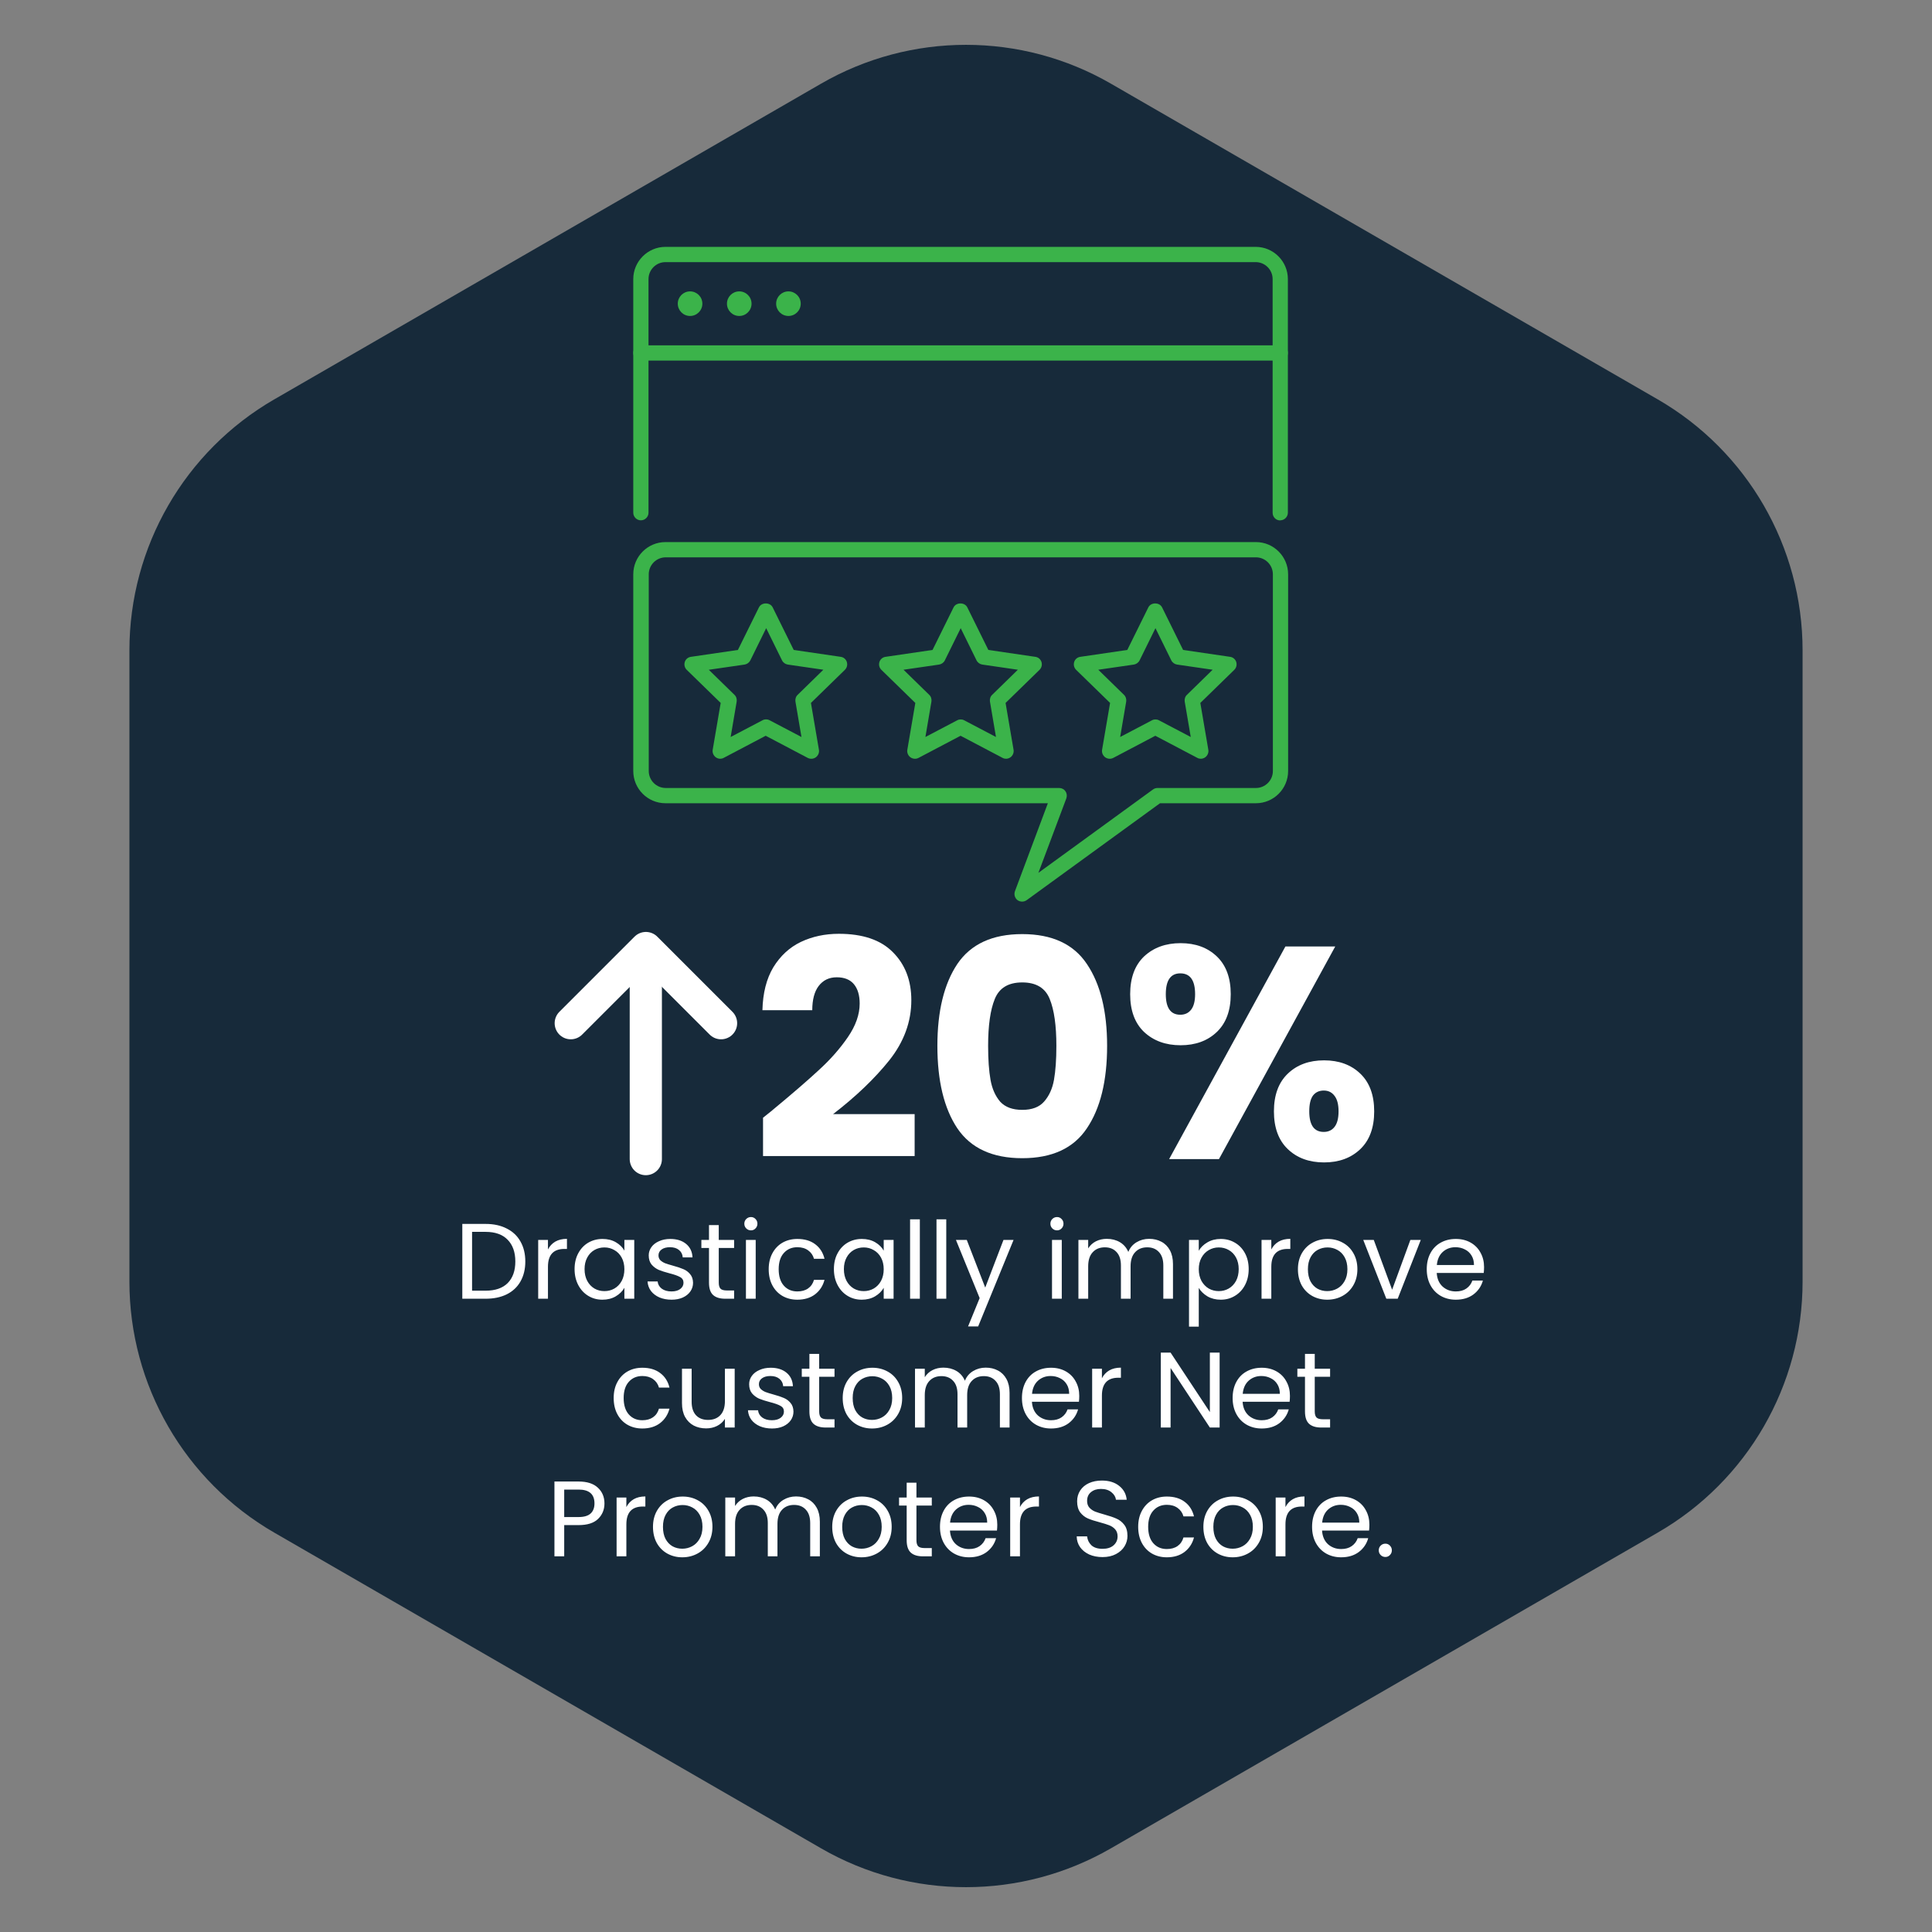
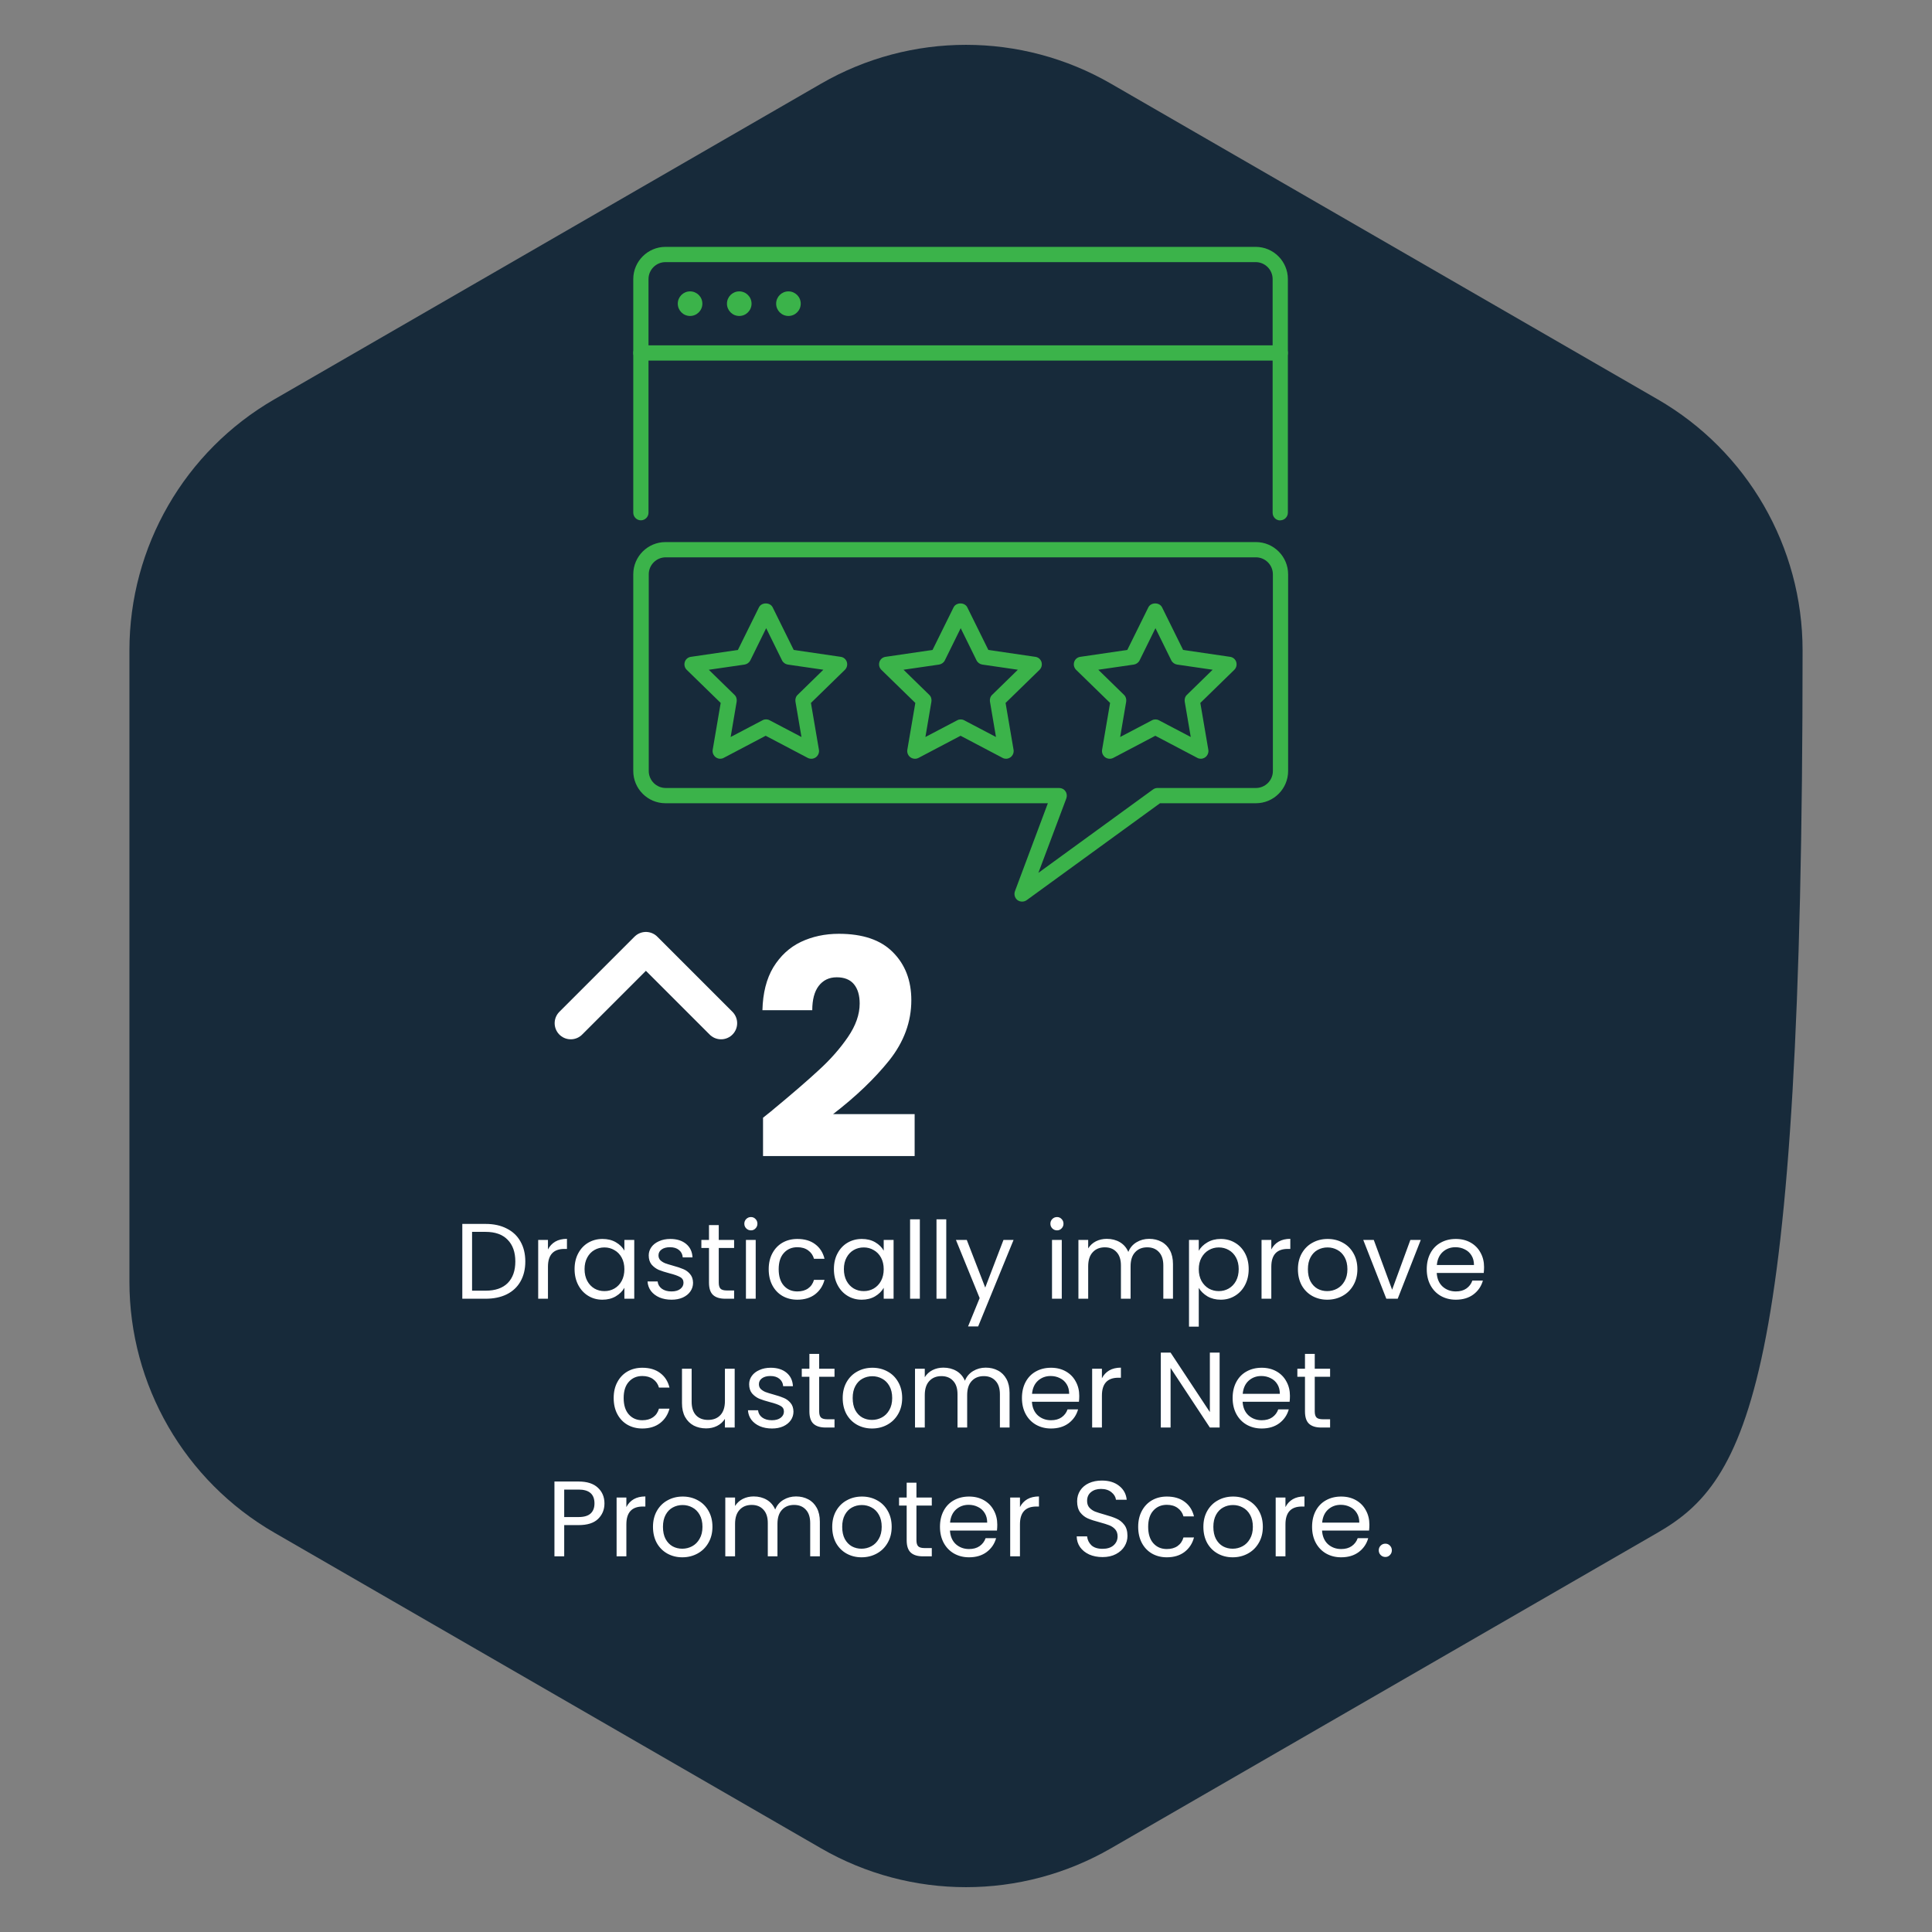
<svg xmlns="http://www.w3.org/2000/svg" width="180" height="180" viewBox="0 0 180 180" fill="none">
  <rect x="0" y="0" width="180" height="180" fill="#808080" stroke="none" />
-   <path d="M76.5 7.794C84.854 2.971 95.146 2.971 103.5 7.794L154.442 37.206C162.796 42.029 167.942 50.942 167.942 60.589V119.412C167.942 129.058 162.796 137.971 154.442 142.794L103.5 172.206C95.146 177.029 84.854 177.029 76.5 172.206L25.558 142.794C17.204 137.971 12.058 129.058 12.058 119.412V60.589C12.058 50.942 17.204 42.029 25.558 37.206L76.5 7.794Z" fill="#172A3A" />
+   <path d="M76.5 7.794C84.854 2.971 95.146 2.971 103.5 7.794L154.442 37.206C162.796 42.029 167.942 50.942 167.942 60.589C167.942 129.058 162.796 137.971 154.442 142.794L103.5 172.206C95.146 177.029 84.854 177.029 76.5 172.206L25.558 142.794C17.204 137.971 12.058 129.058 12.058 119.412V60.589C12.058 50.942 17.204 42.029 25.558 37.206L76.5 7.794Z" fill="#172A3A" />
  <path d="M67.179 95.329L60.177 88.327L53.176 95.329" stroke="white" stroke-width="3" stroke-linecap="round" stroke-linejoin="round" />
-   <path d="M60.169 107.99L60.169 89.734" stroke="white" stroke-width="3" stroke-linecap="round" />
-   <path d="M105.295 92.627C105.295 91.108 105.727 89.936 106.589 89.11C107.471 88.285 108.606 87.872 109.994 87.872C111.382 87.872 112.508 88.285 113.371 89.11C114.233 89.936 114.665 91.108 114.665 92.627C114.665 94.147 114.233 95.319 113.371 96.145C112.508 96.97 111.382 97.383 109.994 97.383C108.606 97.383 107.471 96.97 106.589 96.145C105.727 95.319 105.295 94.147 105.295 92.627ZM124.4 88.182L113.568 107.991H108.925L119.758 88.182H124.4ZM109.966 90.686C109.066 90.686 108.615 91.333 108.615 92.627C108.615 93.903 109.066 94.541 109.966 94.541C110.397 94.541 110.735 94.381 110.979 94.062C111.223 93.744 111.345 93.265 111.345 92.627C111.345 91.333 110.885 90.686 109.966 90.686ZM118.689 103.545C118.689 102.025 119.12 100.853 119.983 100.028C120.846 99.202 121.971 98.79 123.359 98.79C124.748 98.79 125.873 99.202 126.736 100.028C127.599 100.853 128.03 102.025 128.03 103.545C128.03 105.064 127.599 106.237 126.736 107.062C125.873 107.887 124.748 108.3 123.359 108.3C121.971 108.3 120.846 107.887 119.983 107.062C119.12 106.237 118.689 105.064 118.689 103.545ZM123.331 101.603C122.9 101.603 122.562 101.763 122.318 102.082C122.093 102.401 121.981 102.888 121.981 103.545C121.981 104.82 122.431 105.458 123.331 105.458C123.763 105.458 124.1 105.299 124.344 104.98C124.588 104.661 124.71 104.183 124.71 103.545C124.71 102.907 124.588 102.429 124.344 102.11C124.1 101.772 123.763 101.603 123.331 101.603Z" fill="white" />
-   <path d="M87.334 97.439C87.334 94.213 87.953 91.671 89.191 89.814C90.448 87.957 92.464 87.028 95.24 87.028C98.017 87.028 100.024 87.957 101.262 89.814C102.519 91.671 103.147 94.213 103.147 97.439C103.147 100.703 102.519 103.263 101.262 105.121C100.024 106.978 98.017 107.906 95.24 107.906C92.464 107.906 90.448 106.978 89.191 105.121C87.953 103.263 87.334 100.703 87.334 97.439ZM98.42 97.439C98.42 95.544 98.214 94.091 97.801 93.078C97.388 92.046 96.535 91.53 95.24 91.53C93.946 91.53 93.093 92.046 92.68 93.078C92.267 94.091 92.061 95.544 92.061 97.439C92.061 98.715 92.136 99.774 92.286 100.619C92.436 101.444 92.736 102.119 93.186 102.644C93.655 103.151 94.34 103.404 95.24 103.404C96.141 103.404 96.816 103.151 97.266 102.644C97.735 102.119 98.045 101.444 98.195 100.619C98.345 99.774 98.42 98.715 98.42 97.439Z" fill="white" />
  <path d="M71.09 104.136C71.728 103.629 72.019 103.395 71.963 103.432C73.801 101.913 75.245 100.665 76.296 99.69C77.365 98.715 78.265 97.692 78.997 96.623C79.729 95.554 80.094 94.513 80.094 93.5C80.094 92.731 79.916 92.13 79.56 91.699C79.203 91.267 78.669 91.052 77.956 91.052C77.243 91.052 76.68 91.324 76.268 91.868C75.874 92.393 75.677 93.143 75.677 94.119H71.034C71.072 92.524 71.409 91.192 72.047 90.123C72.704 89.054 73.557 88.266 74.608 87.76C75.677 87.253 76.859 87 78.153 87C80.385 87 82.064 87.572 83.189 88.716C84.334 89.861 84.906 91.352 84.906 93.19C84.906 95.197 84.221 97.064 82.852 98.79C81.483 100.497 79.738 102.166 77.618 103.798H85.215V107.709H71.09V104.136Z" fill="white" />
  <path d="M45.242 114.03C46.002 114.03 46.658 114.173 47.212 114.46C47.772 114.74 48.198 115.143 48.492 115.67C48.792 116.197 48.942 116.817 48.942 117.53C48.942 118.243 48.792 118.863 48.492 119.39C48.198 119.91 47.772 120.31 47.212 120.59C46.658 120.863 46.002 121 45.242 121H43.072V114.03H45.242ZM45.242 120.25C46.142 120.25 46.828 120.013 47.302 119.54C47.775 119.06 48.012 118.39 48.012 117.53C48.012 116.663 47.772 115.987 47.292 115.5C46.818 115.013 46.135 114.77 45.242 114.77H43.982V120.25H45.242ZM51.052 116.41C51.212 116.097 51.439 115.853 51.732 115.68C52.032 115.507 52.395 115.42 52.822 115.42V116.36H52.582C51.562 116.36 51.052 116.913 51.052 118.02V121H50.142V115.52H51.052V116.41ZM53.532 118.24C53.532 117.68 53.646 117.19 53.872 116.77C54.099 116.343 54.409 116.013 54.802 115.78C55.202 115.547 55.646 115.43 56.132 115.43C56.612 115.43 57.029 115.533 57.382 115.74C57.736 115.947 57.999 116.207 58.172 116.52V115.52H59.092V121H58.172V119.98C57.992 120.3 57.722 120.567 57.362 120.78C57.009 120.987 56.596 121.09 56.122 121.09C55.636 121.09 55.196 120.97 54.802 120.73C54.409 120.49 54.099 120.153 53.872 119.72C53.646 119.287 53.532 118.793 53.532 118.24ZM58.172 118.25C58.172 117.837 58.089 117.477 57.922 117.17C57.756 116.863 57.529 116.63 57.242 116.47C56.962 116.303 56.652 116.22 56.312 116.22C55.972 116.22 55.662 116.3 55.382 116.46C55.102 116.62 54.879 116.853 54.712 117.16C54.546 117.467 54.462 117.827 54.462 118.24C54.462 118.66 54.546 119.027 54.712 119.34C54.879 119.647 55.102 119.883 55.382 120.05C55.662 120.21 55.972 120.29 56.312 120.29C56.652 120.29 56.962 120.21 57.242 120.05C57.529 119.883 57.756 119.647 57.922 119.34C58.089 119.027 58.172 118.663 58.172 118.25ZM62.57 121.09C62.15 121.09 61.774 121.02 61.44 120.88C61.107 120.733 60.844 120.533 60.65 120.28C60.457 120.02 60.35 119.723 60.33 119.39H61.27C61.297 119.663 61.424 119.887 61.65 120.06C61.884 120.233 62.187 120.32 62.56 120.32C62.907 120.32 63.18 120.243 63.38 120.09C63.58 119.937 63.68 119.743 63.68 119.51C63.68 119.27 63.574 119.093 63.36 118.98C63.147 118.86 62.817 118.743 62.37 118.63C61.964 118.523 61.63 118.417 61.37 118.31C61.117 118.197 60.897 118.033 60.71 117.82C60.53 117.6 60.44 117.313 60.44 116.96C60.44 116.68 60.524 116.423 60.69 116.19C60.857 115.957 61.094 115.773 61.4 115.64C61.707 115.5 62.057 115.43 62.45 115.43C63.057 115.43 63.547 115.583 63.92 115.89C64.294 116.197 64.494 116.617 64.52 117.15H63.61C63.59 116.863 63.474 116.633 63.26 116.46C63.054 116.287 62.774 116.2 62.42 116.2C62.094 116.2 61.834 116.27 61.64 116.41C61.447 116.55 61.35 116.733 61.35 116.96C61.35 117.14 61.407 117.29 61.52 117.41C61.64 117.523 61.787 117.617 61.96 117.69C62.14 117.757 62.387 117.833 62.7 117.92C63.094 118.027 63.414 118.133 63.66 118.24C63.907 118.34 64.117 118.493 64.29 118.7C64.47 118.907 64.564 119.177 64.57 119.51C64.57 119.81 64.487 120.08 64.32 120.32C64.154 120.56 63.917 120.75 63.61 120.89C63.31 121.023 62.964 121.09 62.57 121.09ZM66.965 116.27V119.5C66.965 119.767 67.022 119.957 67.135 120.07C67.248 120.177 67.445 120.23 67.725 120.23H68.395V121H67.575C67.068 121 66.688 120.883 66.435 120.65C66.181 120.417 66.055 120.033 66.055 119.5V116.27H65.345V115.52H66.055V114.14H66.965V115.52H68.395V116.27H66.965ZM69.967 114.63C69.794 114.63 69.647 114.57 69.527 114.45C69.407 114.33 69.347 114.183 69.347 114.01C69.347 113.837 69.407 113.69 69.527 113.57C69.647 113.45 69.794 113.39 69.967 113.39C70.134 113.39 70.274 113.45 70.387 113.57C70.507 113.69 70.567 113.837 70.567 114.01C70.567 114.183 70.507 114.33 70.387 114.45C70.274 114.57 70.134 114.63 69.967 114.63ZM70.407 115.52V121H69.497V115.52H70.407ZM71.618 118.25C71.618 117.683 71.732 117.19 71.958 116.77C72.185 116.343 72.498 116.013 72.898 115.78C73.305 115.547 73.768 115.43 74.288 115.43C74.962 115.43 75.515 115.593 75.948 115.92C76.388 116.247 76.678 116.7 76.818 117.28H75.838C75.745 116.947 75.562 116.683 75.288 116.49C75.022 116.297 74.688 116.2 74.288 116.2C73.768 116.2 73.348 116.38 73.028 116.74C72.708 117.093 72.548 117.597 72.548 118.25C72.548 118.91 72.708 119.42 73.028 119.78C73.348 120.14 73.768 120.32 74.288 120.32C74.688 120.32 75.022 120.227 75.288 120.04C75.555 119.853 75.738 119.587 75.838 119.24H76.818C76.672 119.8 76.378 120.25 75.938 120.59C75.498 120.923 74.948 121.09 74.288 121.09C73.768 121.09 73.305 120.973 72.898 120.74C72.498 120.507 72.185 120.177 71.958 119.75C71.732 119.323 71.618 118.823 71.618 118.25ZM77.693 118.24C77.693 117.68 77.806 117.19 78.033 116.77C78.259 116.343 78.569 116.013 78.963 115.78C79.363 115.547 79.806 115.43 80.293 115.43C80.773 115.43 81.189 115.533 81.543 115.74C81.896 115.947 82.159 116.207 82.333 116.52V115.52H83.253V121H82.333V119.98C82.153 120.3 81.883 120.567 81.523 120.78C81.169 120.987 80.756 121.09 80.283 121.09C79.796 121.09 79.356 120.97 78.963 120.73C78.569 120.49 78.259 120.153 78.033 119.72C77.806 119.287 77.693 118.793 77.693 118.24ZM82.333 118.25C82.333 117.837 82.249 117.477 82.083 117.17C81.916 116.863 81.689 116.63 81.403 116.47C81.123 116.303 80.813 116.22 80.473 116.22C80.133 116.22 79.823 116.3 79.543 116.46C79.263 116.62 79.039 116.853 78.873 117.16C78.706 117.467 78.623 117.827 78.623 118.24C78.623 118.66 78.706 119.027 78.873 119.34C79.039 119.647 79.263 119.883 79.543 120.05C79.823 120.21 80.133 120.29 80.473 120.29C80.813 120.29 81.123 120.21 81.403 120.05C81.689 119.883 81.916 119.647 82.083 119.34C82.249 119.027 82.333 118.663 82.333 118.25ZM85.7 113.6V121H84.79V113.6H85.7ZM88.161 113.6V121H87.251V113.6H88.161ZM94.432 115.52L91.132 123.58H90.192L91.272 120.94L89.062 115.52H90.072L91.792 119.96L93.492 115.52H94.432ZM98.483 114.63C98.31 114.63 98.163 114.57 98.043 114.45C97.923 114.33 97.863 114.183 97.863 114.01C97.863 113.837 97.923 113.69 98.043 113.57C98.163 113.45 98.31 113.39 98.483 113.39C98.65 113.39 98.79 113.45 98.903 113.57C99.023 113.69 99.083 113.837 99.083 114.01C99.083 114.183 99.023 114.33 98.903 114.45C98.79 114.57 98.65 114.63 98.483 114.63ZM98.923 115.52V121H98.013V115.52H98.923ZM107.064 115.42C107.491 115.42 107.871 115.51 108.204 115.69C108.537 115.863 108.801 116.127 108.994 116.48C109.187 116.833 109.284 117.263 109.284 117.77V121H108.384V117.9C108.384 117.353 108.247 116.937 107.974 116.65C107.707 116.357 107.344 116.21 106.884 116.21C106.411 116.21 106.034 116.363 105.754 116.67C105.474 116.97 105.334 117.407 105.334 117.98V121H104.434V117.9C104.434 117.353 104.297 116.937 104.024 116.65C103.757 116.357 103.394 116.21 102.934 116.21C102.461 116.21 102.084 116.363 101.804 116.67C101.524 116.97 101.384 117.407 101.384 117.98V121H100.474V115.52H101.384V116.31C101.564 116.023 101.804 115.803 102.104 115.65C102.411 115.497 102.747 115.42 103.114 115.42C103.574 115.42 103.981 115.523 104.334 115.73C104.687 115.937 104.951 116.24 105.124 116.64C105.277 116.253 105.531 115.953 105.884 115.74C106.237 115.527 106.631 115.42 107.064 115.42ZM111.687 116.53C111.867 116.217 112.133 115.957 112.487 115.75C112.847 115.537 113.263 115.43 113.737 115.43C114.223 115.43 114.663 115.547 115.057 115.78C115.457 116.013 115.77 116.343 115.997 116.77C116.223 117.19 116.337 117.68 116.337 118.24C116.337 118.793 116.223 119.287 115.997 119.72C115.77 120.153 115.457 120.49 115.057 120.73C114.663 120.97 114.223 121.09 113.737 121.09C113.27 121.09 112.857 120.987 112.497 120.78C112.143 120.567 111.873 120.303 111.687 119.99V123.6H110.777V115.52H111.687V116.53ZM115.407 118.24C115.407 117.827 115.323 117.467 115.157 117.16C114.99 116.853 114.763 116.62 114.477 116.46C114.197 116.3 113.887 116.22 113.547 116.22C113.213 116.22 112.903 116.303 112.617 116.47C112.337 116.63 112.11 116.867 111.937 117.18C111.77 117.487 111.687 117.843 111.687 118.25C111.687 118.663 111.77 119.027 111.937 119.34C112.11 119.647 112.337 119.883 112.617 120.05C112.903 120.21 113.213 120.29 113.547 120.29C113.887 120.29 114.197 120.21 114.477 120.05C114.763 119.883 114.99 119.647 115.157 119.34C115.323 119.027 115.407 118.66 115.407 118.24ZM118.445 116.41C118.605 116.097 118.831 115.853 119.125 115.68C119.425 115.507 119.788 115.42 120.215 115.42V116.36H119.975C118.955 116.36 118.445 116.913 118.445 118.02V121H117.535V115.52H118.445V116.41ZM123.655 121.09C123.142 121.09 122.675 120.973 122.255 120.74C121.842 120.507 121.515 120.177 121.275 119.75C121.042 119.317 120.925 118.817 120.925 118.25C120.925 117.69 121.045 117.197 121.285 116.77C121.532 116.337 121.865 116.007 122.285 115.78C122.705 115.547 123.175 115.43 123.695 115.43C124.215 115.43 124.685 115.547 125.105 115.78C125.525 116.007 125.855 116.333 126.095 116.76C126.342 117.187 126.465 117.683 126.465 118.25C126.465 118.817 126.338 119.317 126.085 119.75C125.838 120.177 125.502 120.507 125.075 120.74C124.648 120.973 124.175 121.09 123.655 121.09ZM123.655 120.29C123.982 120.29 124.288 120.213 124.575 120.06C124.862 119.907 125.092 119.677 125.265 119.37C125.445 119.063 125.535 118.69 125.535 118.25C125.535 117.81 125.448 117.437 125.275 117.13C125.102 116.823 124.875 116.597 124.595 116.45C124.315 116.297 124.012 116.22 123.685 116.22C123.352 116.22 123.045 116.297 122.765 116.45C122.492 116.597 122.272 116.823 122.105 117.13C121.938 117.437 121.855 117.81 121.855 118.25C121.855 118.697 121.935 119.073 122.095 119.38C122.262 119.687 122.482 119.917 122.755 120.07C123.028 120.217 123.328 120.29 123.655 120.29ZM129.701 120.16L131.401 115.52H132.371L130.221 121H129.161L127.011 115.52H127.991L129.701 120.16ZM138.267 118.05C138.267 118.223 138.257 118.407 138.237 118.6H133.857C133.89 119.14 134.074 119.563 134.407 119.87C134.747 120.17 135.157 120.32 135.637 120.32C136.03 120.32 136.357 120.23 136.617 120.05C136.884 119.863 137.07 119.617 137.177 119.31H138.157C138.01 119.837 137.717 120.267 137.277 120.6C136.837 120.927 136.29 121.09 135.637 121.09C135.117 121.09 134.65 120.973 134.237 120.74C133.83 120.507 133.51 120.177 133.277 119.75C133.044 119.317 132.927 118.817 132.927 118.25C132.927 117.683 133.04 117.187 133.267 116.76C133.494 116.333 133.81 116.007 134.217 115.78C134.63 115.547 135.104 115.43 135.637 115.43C136.157 115.43 136.617 115.543 137.017 115.77C137.417 115.997 137.724 116.31 137.937 116.71C138.157 117.103 138.267 117.55 138.267 118.05ZM137.327 117.86C137.327 117.513 137.25 117.217 137.097 116.97C136.944 116.717 136.734 116.527 136.467 116.4C136.207 116.267 135.917 116.2 135.597 116.2C135.137 116.2 134.744 116.347 134.417 116.64C134.097 116.933 133.914 117.34 133.867 117.86H137.327ZM57.175 130.25C57.175 129.683 57.288 129.19 57.515 128.77C57.742 128.343 58.055 128.013 58.455 127.78C58.862 127.547 59.325 127.43 59.845 127.43C60.518 127.43 61.072 127.593 61.505 127.92C61.945 128.247 62.235 128.7 62.375 129.28H61.395C61.302 128.947 61.118 128.683 60.845 128.49C60.578 128.297 60.245 128.2 59.845 128.2C59.325 128.2 58.905 128.38 58.585 128.74C58.265 129.093 58.105 129.597 58.105 130.25C58.105 130.91 58.265 131.42 58.585 131.78C58.905 132.14 59.325 132.32 59.845 132.32C60.245 132.32 60.578 132.227 60.845 132.04C61.112 131.853 61.295 131.587 61.395 131.24H62.375C62.228 131.8 61.935 132.25 61.495 132.59C61.055 132.923 60.505 133.09 59.845 133.09C59.325 133.09 58.862 132.973 58.455 132.74C58.055 132.507 57.742 132.177 57.515 131.75C57.288 131.323 57.175 130.823 57.175 130.25ZM68.449 127.52V133H67.539V132.19C67.366 132.47 67.123 132.69 66.809 132.85C66.502 133.003 66.162 133.08 65.789 133.08C65.362 133.08 64.979 132.993 64.639 132.82C64.299 132.64 64.029 132.373 63.829 132.02C63.636 131.667 63.539 131.237 63.539 130.73V127.52H64.439V130.61C64.439 131.15 64.576 131.567 64.849 131.86C65.123 132.147 65.496 132.29 65.969 132.29C66.456 132.29 66.839 132.14 67.119 131.84C67.399 131.54 67.539 131.103 67.539 130.53V127.52H68.449ZM71.926 133.09C71.506 133.09 71.129 133.02 70.796 132.88C70.462 132.733 70.199 132.533 70.006 132.28C69.812 132.02 69.706 131.723 69.686 131.39H70.626C70.652 131.663 70.779 131.887 71.006 132.06C71.239 132.233 71.542 132.32 71.916 132.32C72.262 132.32 72.536 132.243 72.736 132.09C72.936 131.937 73.036 131.743 73.036 131.51C73.036 131.27 72.929 131.093 72.716 130.98C72.502 130.86 72.172 130.743 71.726 130.63C71.319 130.523 70.986 130.417 70.726 130.31C70.472 130.197 70.252 130.033 70.066 129.82C69.886 129.6 69.796 129.313 69.796 128.96C69.796 128.68 69.879 128.423 70.046 128.19C70.212 127.957 70.449 127.773 70.756 127.64C71.062 127.5 71.412 127.43 71.806 127.43C72.412 127.43 72.902 127.583 73.276 127.89C73.649 128.197 73.849 128.617 73.876 129.15H72.966C72.946 128.863 72.829 128.633 72.616 128.46C72.409 128.287 72.129 128.2 71.776 128.2C71.449 128.2 71.189 128.27 70.996 128.41C70.802 128.55 70.706 128.733 70.706 128.96C70.706 129.14 70.762 129.29 70.876 129.41C70.996 129.523 71.142 129.617 71.316 129.69C71.496 129.757 71.742 129.833 72.056 129.92C72.449 130.027 72.769 130.133 73.016 130.24C73.262 130.34 73.472 130.493 73.646 130.7C73.826 130.907 73.919 131.177 73.926 131.51C73.926 131.81 73.842 132.08 73.676 132.32C73.509 132.56 73.272 132.75 72.966 132.89C72.666 133.023 72.319 133.09 71.926 133.09ZM76.32 128.27V131.5C76.32 131.767 76.377 131.957 76.49 132.07C76.604 132.177 76.8 132.23 77.08 132.23H77.75V133H76.93C76.424 133 76.044 132.883 75.79 132.65C75.537 132.417 75.41 132.033 75.41 131.5V128.27H74.7V127.52H75.41V126.14H76.32V127.52H77.75V128.27H76.32ZM81.243 133.09C80.73 133.09 80.263 132.973 79.843 132.74C79.43 132.507 79.103 132.177 78.863 131.75C78.63 131.317 78.513 130.817 78.513 130.25C78.513 129.69 78.633 129.197 78.873 128.77C79.12 128.337 79.453 128.007 79.873 127.78C80.293 127.547 80.763 127.43 81.283 127.43C81.803 127.43 82.273 127.547 82.693 127.78C83.113 128.007 83.443 128.333 83.683 128.76C83.93 129.187 84.053 129.683 84.053 130.25C84.053 130.817 83.926 131.317 83.673 131.75C83.426 132.177 83.09 132.507 82.663 132.74C82.236 132.973 81.763 133.09 81.243 133.09ZM81.243 132.29C81.57 132.29 81.876 132.213 82.163 132.06C82.45 131.907 82.68 131.677 82.853 131.37C83.033 131.063 83.123 130.69 83.123 130.25C83.123 129.81 83.036 129.437 82.863 129.13C82.69 128.823 82.463 128.597 82.183 128.45C81.903 128.297 81.6 128.22 81.273 128.22C80.94 128.22 80.633 128.297 80.353 128.45C80.08 128.597 79.86 128.823 79.693 129.13C79.526 129.437 79.443 129.81 79.443 130.25C79.443 130.697 79.523 131.073 79.683 131.38C79.85 131.687 80.07 131.917 80.343 132.07C80.616 132.217 80.916 132.29 81.243 132.29ZM91.839 127.42C92.266 127.42 92.646 127.51 92.979 127.69C93.313 127.863 93.576 128.127 93.769 128.48C93.963 128.833 94.059 129.263 94.059 129.77V133H93.159V129.9C93.159 129.353 93.023 128.937 92.749 128.65C92.483 128.357 92.119 128.21 91.659 128.21C91.186 128.21 90.809 128.363 90.529 128.67C90.249 128.97 90.109 129.407 90.109 129.98V133H89.209V129.9C89.209 129.353 89.073 128.937 88.799 128.65C88.533 128.357 88.169 128.21 87.709 128.21C87.236 128.21 86.859 128.363 86.579 128.67C86.299 128.97 86.159 129.407 86.159 129.98V133H85.249V127.52H86.159V128.31C86.339 128.023 86.579 127.803 86.879 127.65C87.186 127.497 87.523 127.42 87.889 127.42C88.349 127.42 88.756 127.523 89.109 127.73C89.463 127.937 89.726 128.24 89.899 128.64C90.053 128.253 90.306 127.953 90.659 127.74C91.013 127.527 91.406 127.42 91.839 127.42ZM100.552 130.05C100.552 130.223 100.542 130.407 100.522 130.6H96.142C96.175 131.14 96.359 131.563 96.692 131.87C97.032 132.17 97.442 132.32 97.922 132.32C98.315 132.32 98.642 132.23 98.902 132.05C99.169 131.863 99.355 131.617 99.462 131.31H100.442C100.295 131.837 100.002 132.267 99.562 132.6C99.122 132.927 98.575 133.09 97.922 133.09C97.402 133.09 96.935 132.973 96.522 132.74C96.115 132.507 95.795 132.177 95.562 131.75C95.329 131.317 95.212 130.817 95.212 130.25C95.212 129.683 95.325 129.187 95.552 128.76C95.779 128.333 96.095 128.007 96.502 127.78C96.915 127.547 97.389 127.43 97.922 127.43C98.442 127.43 98.902 127.543 99.302 127.77C99.702 127.997 100.009 128.31 100.222 128.71C100.442 129.103 100.552 129.55 100.552 130.05ZM99.612 129.86C99.612 129.513 99.535 129.217 99.382 128.97C99.229 128.717 99.019 128.527 98.752 128.4C98.492 128.267 98.202 128.2 97.882 128.2C97.422 128.2 97.029 128.347 96.702 128.64C96.382 128.933 96.199 129.34 96.152 129.86H99.612ZM102.663 128.41C102.823 128.097 103.05 127.853 103.343 127.68C103.643 127.507 104.007 127.42 104.433 127.42V128.36H104.193C103.173 128.36 102.663 128.913 102.663 130.02V133H101.753V127.52H102.663V128.41ZM113.63 133H112.72L109.06 127.45V133H108.15V126.02H109.06L112.72 131.56V126.02H113.63V133ZM120.181 130.05C120.181 130.223 120.171 130.407 120.151 130.6H115.771C115.804 131.14 115.988 131.563 116.321 131.87C116.661 132.17 117.071 132.32 117.551 132.32C117.944 132.32 118.271 132.23 118.531 132.05C118.798 131.863 118.984 131.617 119.091 131.31H120.071C119.924 131.837 119.631 132.267 119.191 132.6C118.751 132.927 118.204 133.09 117.551 133.09C117.031 133.09 116.564 132.973 116.151 132.74C115.744 132.507 115.424 132.177 115.191 131.75C114.958 131.317 114.841 130.817 114.841 130.25C114.841 129.683 114.954 129.187 115.181 128.76C115.408 128.333 115.724 128.007 116.131 127.78C116.544 127.547 117.018 127.43 117.551 127.43C118.071 127.43 118.531 127.543 118.931 127.77C119.331 127.997 119.638 128.31 119.851 128.71C120.071 129.103 120.181 129.55 120.181 130.05ZM119.241 129.86C119.241 129.513 119.164 129.217 119.011 128.97C118.858 128.717 118.648 128.527 118.381 128.4C118.121 128.267 117.831 128.2 117.511 128.2C117.051 128.2 116.658 128.347 116.331 128.64C116.011 128.933 115.828 129.34 115.781 129.86H119.241ZM122.492 128.27V131.5C122.492 131.767 122.549 131.957 122.662 132.07C122.776 132.177 122.972 132.23 123.252 132.23H123.922V133H123.102C122.596 133 122.216 132.883 121.962 132.65C121.709 132.417 121.582 132.033 121.582 131.5V128.27H120.872V127.52H121.582V126.14H122.492V127.52H123.922V128.27H122.492ZM56.316 140.07C56.316 140.65 56.116 141.133 55.716 141.52C55.322 141.9 54.719 142.09 53.906 142.09H52.566V145H51.656V138.03H53.906C54.692 138.03 55.289 138.22 55.696 138.6C56.109 138.98 56.316 139.47 56.316 140.07ZM53.906 141.34C54.412 141.34 54.786 141.23 55.026 141.01C55.266 140.79 55.386 140.477 55.386 140.07C55.386 139.21 54.892 138.78 53.906 138.78H52.566V141.34H53.906ZM58.357 140.41C58.517 140.097 58.743 139.853 59.037 139.68C59.337 139.507 59.7 139.42 60.127 139.42V140.36H59.887C58.867 140.36 58.357 140.913 58.357 142.02V145H57.447V139.52H58.357V140.41ZM63.567 145.09C63.054 145.09 62.587 144.973 62.167 144.74C61.754 144.507 61.427 144.177 61.187 143.75C60.954 143.317 60.837 142.817 60.837 142.25C60.837 141.69 60.957 141.197 61.197 140.77C61.444 140.337 61.777 140.007 62.197 139.78C62.617 139.547 63.087 139.43 63.607 139.43C64.127 139.43 64.597 139.547 65.017 139.78C65.437 140.007 65.767 140.333 66.007 140.76C66.254 141.187 66.377 141.683 66.377 142.25C66.377 142.817 66.25 143.317 65.997 143.75C65.75 144.177 65.414 144.507 64.987 144.74C64.56 144.973 64.087 145.09 63.567 145.09ZM63.567 144.29C63.894 144.29 64.2 144.213 64.487 144.06C64.774 143.907 65.004 143.677 65.177 143.37C65.357 143.063 65.447 142.69 65.447 142.25C65.447 141.81 65.36 141.437 65.187 141.13C65.014 140.823 64.787 140.597 64.507 140.45C64.227 140.297 63.924 140.22 63.597 140.22C63.264 140.22 62.957 140.297 62.677 140.45C62.404 140.597 62.184 140.823 62.017 141.13C61.85 141.437 61.767 141.81 61.767 142.25C61.767 142.697 61.847 143.073 62.007 143.38C62.174 143.687 62.394 143.917 62.667 144.07C62.94 144.217 63.24 144.29 63.567 144.29ZM74.164 139.42C74.59 139.42 74.97 139.51 75.304 139.69C75.637 139.863 75.9 140.127 76.094 140.48C76.287 140.833 76.384 141.263 76.384 141.77V145H75.484V141.9C75.484 141.353 75.347 140.937 75.074 140.65C74.807 140.357 74.444 140.21 73.984 140.21C73.51 140.21 73.134 140.363 72.854 140.67C72.574 140.97 72.434 141.407 72.434 141.98V145H71.534V141.9C71.534 141.353 71.397 140.937 71.124 140.65C70.857 140.357 70.494 140.21 70.034 140.21C69.56 140.21 69.184 140.363 68.904 140.67C68.624 140.97 68.484 141.407 68.484 141.98V145H67.574V139.52H68.484V140.31C68.664 140.023 68.904 139.803 69.204 139.65C69.51 139.497 69.847 139.42 70.214 139.42C70.674 139.42 71.08 139.523 71.434 139.73C71.787 139.937 72.05 140.24 72.224 140.64C72.377 140.253 72.63 139.953 72.984 139.74C73.337 139.527 73.73 139.42 74.164 139.42ZM80.266 145.09C79.753 145.09 79.286 144.973 78.866 144.74C78.453 144.507 78.126 144.177 77.886 143.75C77.653 143.317 77.536 142.817 77.536 142.25C77.536 141.69 77.656 141.197 77.896 140.77C78.143 140.337 78.476 140.007 78.896 139.78C79.316 139.547 79.786 139.43 80.306 139.43C80.826 139.43 81.296 139.547 81.716 139.78C82.136 140.007 82.466 140.333 82.706 140.76C82.953 141.187 83.076 141.683 83.076 142.25C83.076 142.817 82.95 143.317 82.696 143.75C82.45 144.177 82.113 144.507 81.686 144.74C81.26 144.973 80.786 145.09 80.266 145.09ZM80.266 144.29C80.593 144.29 80.9 144.213 81.186 144.06C81.473 143.907 81.703 143.677 81.876 143.37C82.056 143.063 82.146 142.69 82.146 142.25C82.146 141.81 82.06 141.437 81.886 141.13C81.713 140.823 81.486 140.597 81.206 140.45C80.926 140.297 80.623 140.22 80.296 140.22C79.963 140.22 79.656 140.297 79.376 140.45C79.103 140.597 78.883 140.823 78.716 141.13C78.55 141.437 78.466 141.81 78.466 142.25C78.466 142.697 78.546 143.073 78.706 143.38C78.873 143.687 79.093 143.917 79.366 144.07C79.64 144.217 79.94 144.29 80.266 144.29ZM85.383 140.27V143.5C85.383 143.767 85.439 143.957 85.553 144.07C85.666 144.177 85.863 144.23 86.143 144.23H86.813V145H85.993C85.486 145 85.106 144.883 84.853 144.65C84.6 144.417 84.473 144.033 84.473 143.5V140.27H83.763V139.52H84.473V138.14H85.383V139.52H86.813V140.27H85.383ZM92.915 142.05C92.915 142.223 92.905 142.407 92.885 142.6H88.505C88.539 143.14 88.722 143.563 89.055 143.87C89.395 144.17 89.805 144.32 90.285 144.32C90.679 144.32 91.005 144.23 91.265 144.05C91.532 143.863 91.719 143.617 91.825 143.31H92.805C92.659 143.837 92.365 144.267 91.925 144.6C91.485 144.927 90.939 145.09 90.285 145.09C89.765 145.09 89.299 144.973 88.885 144.74C88.479 144.507 88.159 144.177 87.925 143.75C87.692 143.317 87.575 142.817 87.575 142.25C87.575 141.683 87.689 141.187 87.915 140.76C88.142 140.333 88.459 140.007 88.865 139.78C89.279 139.547 89.752 139.43 90.285 139.43C90.805 139.43 91.265 139.543 91.665 139.77C92.065 139.997 92.372 140.31 92.585 140.71C92.805 141.103 92.915 141.55 92.915 142.05ZM91.975 141.86C91.975 141.513 91.899 141.217 91.745 140.97C91.592 140.717 91.382 140.527 91.115 140.4C90.855 140.267 90.565 140.2 90.245 140.2C89.785 140.2 89.392 140.347 89.065 140.64C88.745 140.933 88.562 141.34 88.515 141.86H91.975ZM95.027 140.41C95.187 140.097 95.413 139.853 95.707 139.68C96.007 139.507 96.37 139.42 96.797 139.42V140.36H96.557C95.537 140.36 95.027 140.913 95.027 142.02V145H94.117V139.52H95.027V140.41ZM102.723 145.07C102.263 145.07 101.85 144.99 101.483 144.83C101.123 144.663 100.84 144.437 100.633 144.15C100.426 143.857 100.32 143.52 100.313 143.14H101.283C101.316 143.467 101.45 143.743 101.683 143.97C101.923 144.19 102.27 144.3 102.723 144.3C103.156 144.3 103.496 144.193 103.743 143.98C103.996 143.76 104.123 143.48 104.123 143.14C104.123 142.873 104.05 142.657 103.903 142.49C103.756 142.323 103.573 142.197 103.353 142.11C103.133 142.023 102.836 141.93 102.463 141.83C102.003 141.71 101.633 141.59 101.353 141.47C101.08 141.35 100.843 141.163 100.643 140.91C100.45 140.65 100.353 140.303 100.353 139.87C100.353 139.49 100.45 139.153 100.643 138.86C100.836 138.567 101.106 138.34 101.453 138.18C101.806 138.02 102.21 137.94 102.663 137.94C103.316 137.94 103.85 138.103 104.263 138.43C104.683 138.757 104.92 139.19 104.973 139.73H103.973C103.94 139.463 103.8 139.23 103.553 139.03C103.306 138.823 102.98 138.72 102.573 138.72C102.193 138.72 101.883 138.82 101.643 139.02C101.403 139.213 101.283 139.487 101.283 139.84C101.283 140.093 101.353 140.3 101.493 140.46C101.64 140.62 101.816 140.743 102.023 140.83C102.236 140.91 102.533 141.003 102.913 141.11C103.373 141.237 103.743 141.363 104.023 141.49C104.303 141.61 104.543 141.8 104.743 142.06C104.943 142.313 105.043 142.66 105.043 143.1C105.043 143.44 104.953 143.76 104.773 144.06C104.593 144.36 104.326 144.603 103.973 144.79C103.62 144.977 103.203 145.07 102.723 145.07ZM106.042 142.25C106.042 141.683 106.156 141.19 106.382 140.77C106.609 140.343 106.922 140.013 107.322 139.78C107.729 139.547 108.192 139.43 108.712 139.43C109.386 139.43 109.939 139.593 110.372 139.92C110.812 140.247 111.102 140.7 111.242 141.28H110.262C110.169 140.947 109.986 140.683 109.712 140.49C109.446 140.297 109.112 140.2 108.712 140.2C108.192 140.2 107.772 140.38 107.452 140.74C107.132 141.093 106.972 141.597 106.972 142.25C106.972 142.91 107.132 143.42 107.452 143.78C107.772 144.14 108.192 144.32 108.712 144.32C109.112 144.32 109.446 144.227 109.712 144.04C109.979 143.853 110.162 143.587 110.262 143.24H111.242C111.096 143.8 110.802 144.25 110.362 144.59C109.922 144.923 109.372 145.09 108.712 145.09C108.192 145.09 107.729 144.973 107.322 144.74C106.922 144.507 106.609 144.177 106.382 143.75C106.156 143.323 106.042 142.823 106.042 142.25ZM114.846 145.09C114.333 145.09 113.866 144.973 113.446 144.74C113.033 144.507 112.706 144.177 112.466 143.75C112.233 143.317 112.116 142.817 112.116 142.25C112.116 141.69 112.236 141.197 112.476 140.77C112.723 140.337 113.056 140.007 113.476 139.78C113.896 139.547 114.366 139.43 114.886 139.43C115.406 139.43 115.876 139.547 116.296 139.78C116.716 140.007 117.046 140.333 117.286 140.76C117.533 141.187 117.656 141.683 117.656 142.25C117.656 142.817 117.53 143.317 117.276 143.75C117.03 144.177 116.693 144.507 116.266 144.74C115.84 144.973 115.366 145.09 114.846 145.09ZM114.846 144.29C115.173 144.29 115.48 144.213 115.766 144.06C116.053 143.907 116.283 143.677 116.456 143.37C116.636 143.063 116.726 142.69 116.726 142.25C116.726 141.81 116.64 141.437 116.466 141.13C116.293 140.823 116.066 140.597 115.786 140.45C115.506 140.297 115.203 140.22 114.876 140.22C114.543 140.22 114.236 140.297 113.956 140.45C113.683 140.597 113.463 140.823 113.296 141.13C113.13 141.437 113.046 141.81 113.046 142.25C113.046 142.697 113.126 143.073 113.286 143.38C113.453 143.687 113.673 143.917 113.946 144.07C114.22 144.217 114.52 144.29 114.846 144.29ZM119.763 140.41C119.923 140.097 120.15 139.853 120.443 139.68C120.743 139.507 121.106 139.42 121.533 139.42V140.36H121.293C120.273 140.36 119.763 140.913 119.763 142.02V145H118.853V139.52H119.763V140.41ZM127.583 142.05C127.583 142.223 127.573 142.407 127.553 142.6H123.173C123.207 143.14 123.39 143.563 123.723 143.87C124.063 144.17 124.473 144.32 124.953 144.32C125.347 144.32 125.673 144.23 125.933 144.05C126.2 143.863 126.387 143.617 126.493 143.31H127.473C127.327 143.837 127.033 144.267 126.593 144.6C126.153 144.927 125.607 145.09 124.953 145.09C124.433 145.09 123.967 144.973 123.553 144.74C123.147 144.507 122.827 144.177 122.593 143.75C122.36 143.317 122.243 142.817 122.243 142.25C122.243 141.683 122.357 141.187 122.583 140.76C122.81 140.333 123.127 140.007 123.533 139.78C123.947 139.547 124.42 139.43 124.953 139.43C125.473 139.43 125.933 139.543 126.333 139.77C126.733 139.997 127.04 140.31 127.253 140.71C127.473 141.103 127.583 141.55 127.583 142.05ZM126.643 141.86C126.643 141.513 126.567 141.217 126.413 140.97C126.26 140.717 126.05 140.527 125.783 140.4C125.523 140.267 125.233 140.2 124.913 140.2C124.453 140.2 124.06 140.347 123.733 140.64C123.413 140.933 123.23 141.34 123.183 141.86H126.643ZM129.075 145.06C128.901 145.06 128.755 145 128.635 144.88C128.515 144.76 128.455 144.613 128.455 144.44C128.455 144.267 128.515 144.12 128.635 144C128.755 143.88 128.901 143.82 129.075 143.82C129.241 143.82 129.381 143.88 129.495 144C129.615 144.12 129.675 144.267 129.675 144.44C129.675 144.613 129.615 144.76 129.495 144.88C129.381 145 129.241 145.06 129.075 145.06Z" fill="white" />
  <g clip-path="url(#clip0_53_59)">
    <path d="M62.024 50.504L117.01 50.504C118.671 50.504 120.011 51.856 120.011 53.506L120.011 71.834C120.011 73.495 118.66 74.836 117.01 74.836L108.075 74.836L95.657 83.863C95.405 84.046 95.05 84.046 94.798 83.863C94.546 83.668 94.454 83.336 94.558 83.038L97.627 74.836L62.001 74.836C60.34 74.836 59 73.484 59 71.834L59 53.506C59 51.845 60.352 50.504 62.001 50.504L62.024 50.504ZM117.01 73.415C117.881 73.415 118.591 72.705 118.591 71.834L118.591 53.506C118.591 52.635 117.881 51.925 117.01 51.925L62.024 51.925C61.154 51.925 60.443 52.635 60.443 53.506L60.443 71.834C60.443 72.705 61.154 73.415 62.024 73.415L98.681 73.415C98.922 73.415 99.14 73.53 99.266 73.725C99.403 73.919 99.426 74.16 99.346 74.389L96.745 81.32L107.422 73.553C107.548 73.461 107.697 73.415 107.846 73.415L117.01 73.415Z" fill="#3BB34A" />
    <path d="M93.744 70.692C93.63 70.692 93.515 70.669 93.412 70.612L89.494 68.549L85.576 70.612C85.336 70.737 85.049 70.715 84.82 70.554C84.603 70.394 84.488 70.119 84.534 69.855L85.279 65.491L82.117 62.409C81.922 62.215 81.853 61.94 81.934 61.676C82.014 61.413 82.243 61.23 82.506 61.195L86.882 60.554L88.841 56.59C89.082 56.097 89.884 56.097 90.124 56.59L92.083 60.554L96.459 61.195C96.734 61.23 96.952 61.424 97.032 61.676C97.112 61.94 97.043 62.215 96.849 62.409L93.687 65.491L94.431 69.855C94.477 70.119 94.363 70.394 94.145 70.554C94.019 70.646 93.87 70.692 93.721 70.692H93.744ZM89.494 67.026C89.609 67.026 89.723 67.049 89.826 67.106L92.793 68.664L92.232 65.365C92.198 65.136 92.266 64.895 92.438 64.735L94.832 62.398L91.522 61.917C91.293 61.883 91.087 61.734 90.983 61.527L89.506 58.526L88.028 61.527C87.925 61.734 87.719 61.883 87.49 61.917L84.179 62.398L86.573 64.735C86.745 64.895 86.814 65.136 86.779 65.365L86.218 68.664L89.185 67.106C89.288 67.049 89.403 67.026 89.517 67.026H89.494Z" fill="#3BB34A" />
    <path d="M111.889 70.692C111.775 70.692 111.66 70.669 111.557 70.612L107.639 68.549L103.722 70.612C103.481 70.737 103.195 70.715 102.966 70.554C102.748 70.394 102.633 70.119 102.679 69.855L103.424 65.491L100.262 62.409C100.067 62.215 99.999 61.94 100.079 61.676C100.159 61.413 100.388 61.23 100.652 61.195L105.028 60.554L106.987 56.59C107.227 56.097 108.029 56.097 108.27 56.59L110.228 60.554L114.604 61.195C114.879 61.23 115.097 61.424 115.177 61.676C115.257 61.94 115.189 62.215 114.994 62.409L111.832 65.491L112.577 69.855C112.623 70.119 112.508 70.394 112.29 70.554C112.164 70.646 112.015 70.692 111.867 70.692H111.889ZM107.639 67.026C107.754 67.026 107.869 67.049 107.972 67.106L110.939 68.664L110.377 65.365C110.343 65.136 110.412 64.895 110.584 64.735L112.978 62.398L109.667 61.917C109.438 61.883 109.232 61.734 109.129 61.527L107.651 58.526L106.173 61.527C106.07 61.734 105.864 61.883 105.635 61.917L102.324 62.398L104.718 64.735C104.89 64.895 104.959 65.136 104.925 65.365L104.363 68.664L107.33 67.106C107.433 67.049 107.548 67.026 107.662 67.026H107.639Z" fill="#3BB34A" />
    <path d="M67.11 70.692C66.961 70.692 66.812 70.646 66.686 70.554C66.469 70.394 66.354 70.119 66.4 69.855L67.145 65.491L63.983 62.409C63.788 62.215 63.72 61.94 63.8 61.676C63.88 61.413 64.109 61.23 64.373 61.195L68.749 60.554L70.707 56.59C70.948 56.097 71.75 56.097 71.99 56.59L73.949 60.554L78.325 61.195C78.6 61.23 78.818 61.424 78.898 61.676C78.978 61.94 78.909 62.215 78.715 62.409L75.553 65.491L76.298 69.855C76.343 70.119 76.229 70.394 76.011 70.554C75.794 70.715 75.496 70.737 75.255 70.612L71.337 68.549L67.42 70.612C67.317 70.669 67.202 70.692 67.088 70.692H67.11ZM66.034 62.398L68.428 64.735C68.6 64.895 68.668 65.136 68.634 65.365L68.073 68.664L71.04 67.106C71.246 66.992 71.498 66.992 71.704 67.106L74.671 68.664L74.11 65.365C74.075 65.136 74.144 64.895 74.316 64.735L76.71 62.398L73.399 61.917C73.17 61.883 72.964 61.734 72.861 61.527L71.383 58.526L69.906 61.527C69.802 61.734 69.596 61.883 69.367 61.917L66.056 62.398H66.034Z" fill="#3BB34A" />
    <path d="M119.278 48.488C118.877 48.488 118.568 48.167 118.568 47.778V26.001C118.568 25.131 117.858 24.421 116.987 24.421H62.001C61.131 24.421 60.42 25.131 60.42 26.001V47.767C60.42 48.156 60.1 48.477 59.71 48.477C59.321 48.477 59 48.156 59 47.767V26.001C59 24.352 60.352 23 62.001 23H116.987C118.648 23 119.988 24.352 119.988 26.001V47.767C119.988 48.156 119.668 48.477 119.278 48.477V48.488Z" fill="#3BB34A" />
    <path d="M119.278 33.596H59.71C59.309 33.596 59 33.276 59 32.886C59 32.496 59.321 32.176 59.71 32.176H119.278C119.679 32.176 119.988 32.496 119.988 32.886C119.988 33.276 119.668 33.596 119.278 33.596Z" fill="#3BB34A" />
    <path d="M64.292 29.438C64.925 29.438 65.438 28.925 65.438 28.292C65.438 27.66 64.925 27.147 64.292 27.147C63.66 27.147 63.147 27.66 63.147 28.292C63.147 28.925 63.66 29.438 64.292 29.438Z" fill="#3BB34A" />
    <path d="M68.874 29.438C69.507 29.438 70.02 28.925 70.02 28.292C70.02 27.66 69.507 27.147 68.874 27.147C68.242 27.147 67.729 27.66 67.729 28.292C67.729 28.925 68.242 29.438 68.874 29.438Z" fill="#3BB34A" />
    <path d="M73.457 29.438C74.089 29.438 74.602 28.925 74.602 28.292C74.602 27.66 74.089 27.147 73.457 27.147C72.824 27.147 72.311 27.66 72.311 28.292C72.311 28.925 72.824 29.438 73.457 29.438Z" fill="#3BB34A" />
  </g>
  <defs>
    <clipPath id="clip0_53_59">
      <rect width="61" height="61" fill="white" transform="translate(59 23)" />
    </clipPath>
  </defs>
</svg>